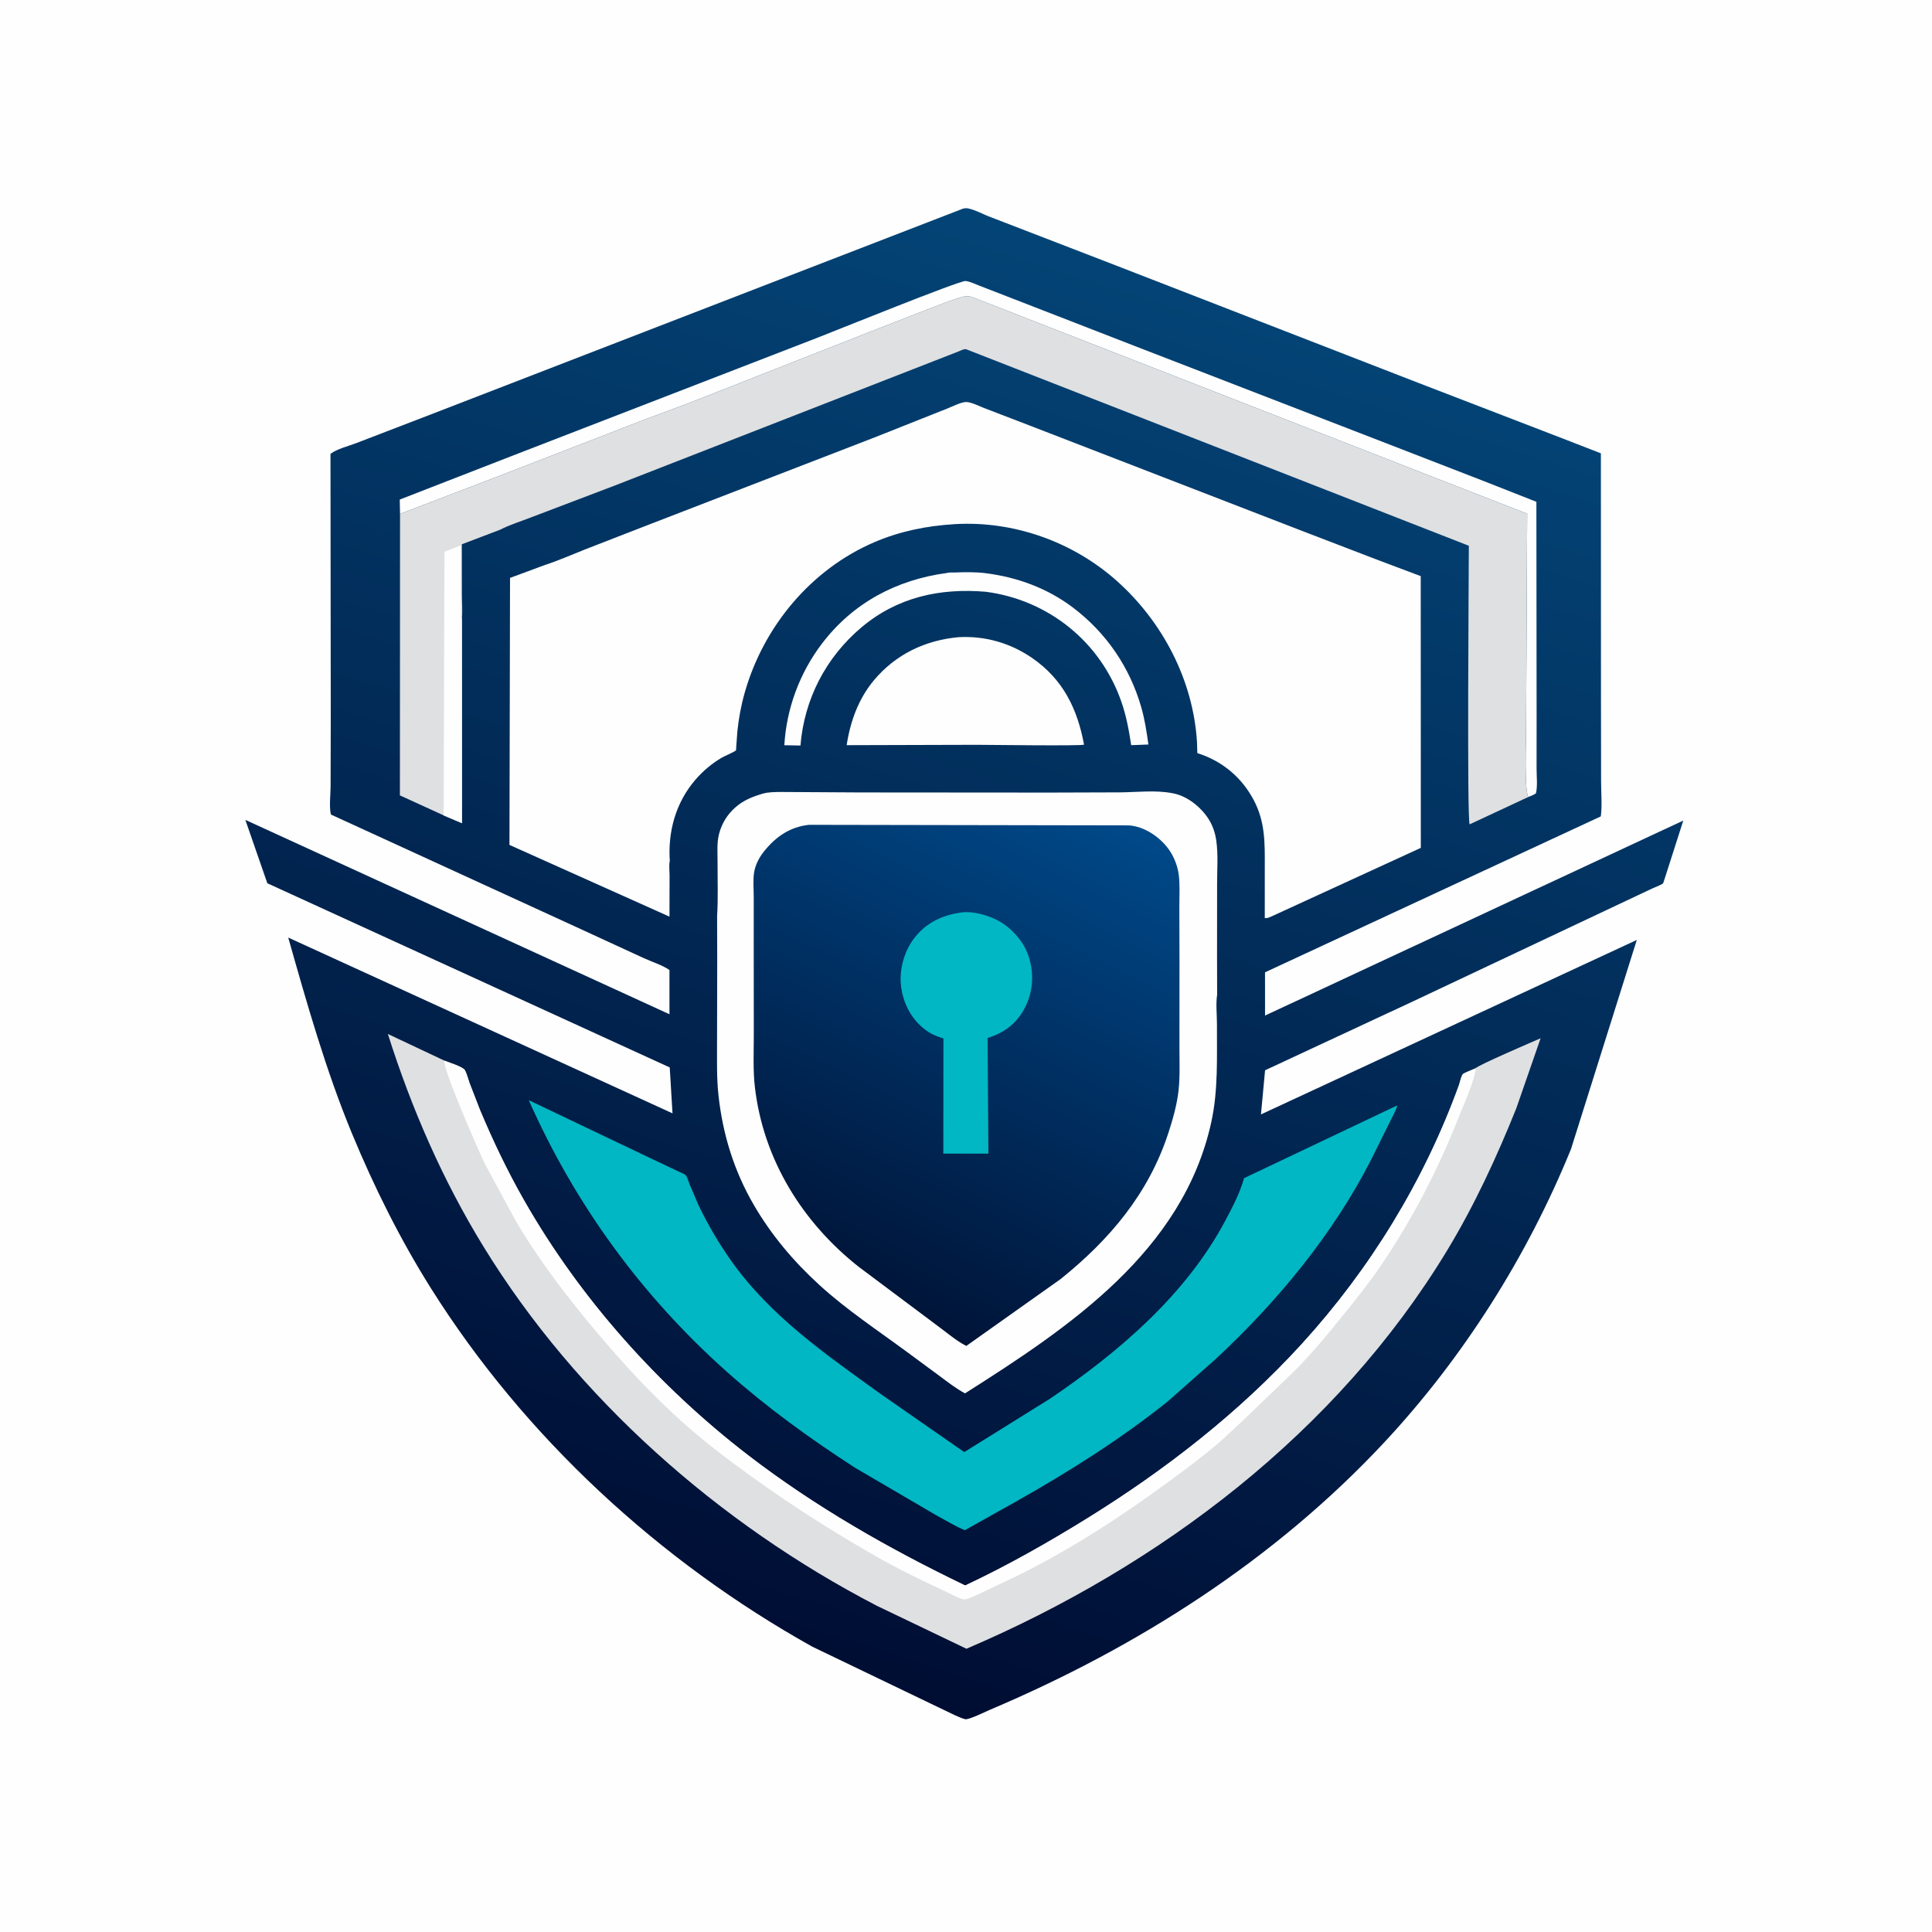
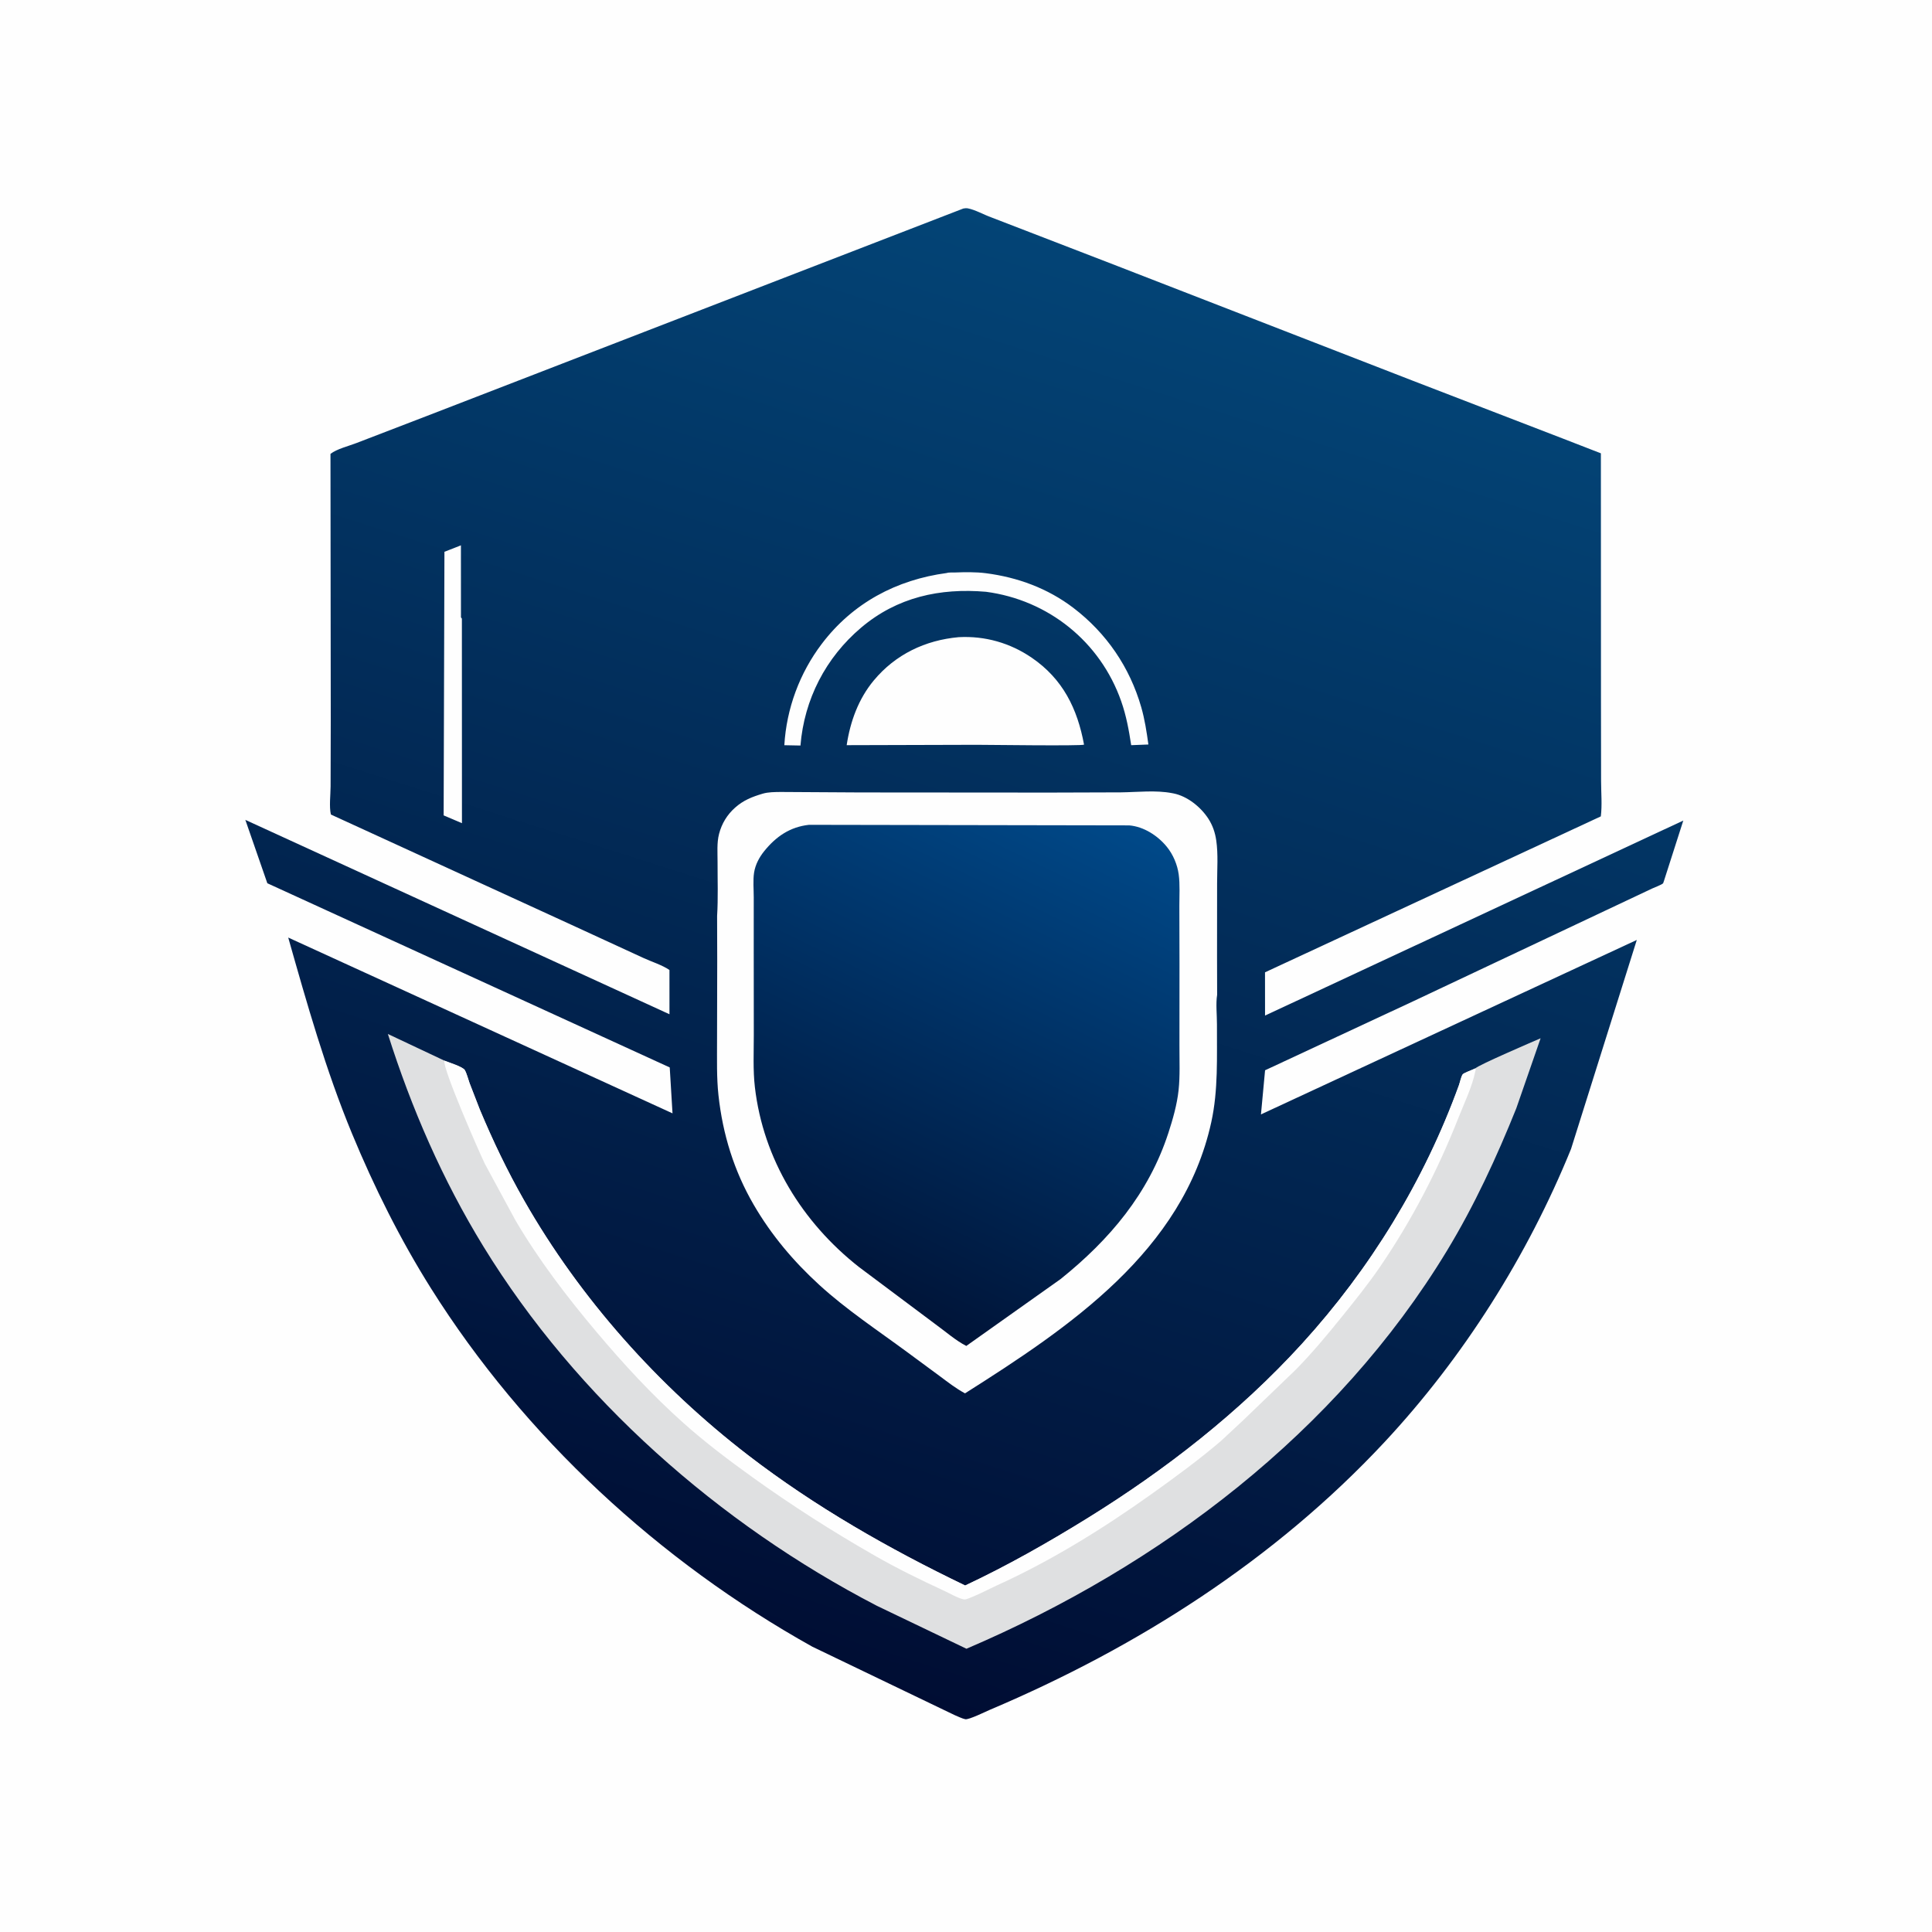
<svg xmlns="http://www.w3.org/2000/svg" version="1.1" style="display: block;" viewBox="0 0 2048 2048" width="1024" height="1024">
  <defs>
    <linearGradient id="Gradient1" gradientUnits="userSpaceOnUse" x1="731.735" y1="1728.97" x2="1194.52" y2="274.296">
      <stop class="stop0" offset="0" stop-opacity="1" stop-color="rgb(0,13,51)" />
      <stop class="stop1" offset="1" stop-opacity="1" stop-color="rgb(3,68,118)" />
    </linearGradient>
    <linearGradient id="Gradient2" gradientUnits="userSpaceOnUse" x1="877.634" y1="1352.59" x2="1127.87" y2="839.483">
      <stop class="stop0" offset="0" stop-opacity="1" stop-color="rgb(0,20,56)" />
      <stop class="stop1" offset="1" stop-opacity="1" stop-color="rgb(0,73,137)" />
    </linearGradient>
  </defs>
  <path transform="translate(0,0)" fill="rgb(254,254,254)" d="M -0 -0 L 2048 0 L 2048 2048 L -0 2048 L -0 -0 z" />
  <path transform="translate(0,0)" fill="url(#Gradient1)" d="M 1021.16 221.045 C 1022.94 220.753 1024.21 220.554 1026 220.883 C 1033.49 222.257 1043.16 227.679 1050.56 230.324 L 1179.79 280.186 L 1497.96 403.716 L 1657 465.004 L 1697.01 480.538 L 1697.1 745.885 L 1697.22 828.139 C 1697.24 840.163 1698.43 853.504 1696.94 865.397 L 1340.96 1030.7 L 1341 1076.54 L 1784.37 869.818 L 1763.87 933.786 C 1763.77 934.058 1763 936.258 1763 936.265 C 1761.72 937.813 1753.67 940.749 1751.28 941.902 L 1701.86 965.223 L 1498.21 1061.32 L 1341.03 1134.53 L 1336.67 1181.32 L 1735.08 996.379 L 1665.37 1217.93 C 1619.27 1331.31 1551.2 1439.07 1467.67 1528.66 C 1351.22 1653.55 1205.59 1746.27 1049.11 1812.55 C 1045.08 1814.26 1026.93 1823.23 1023.23 1822.44 C 1019.51 1821.64 1015.32 1819.43 1011.75 1817.99 L 861.067 1745.54 C 698.848 1655.02 555.851 1523.12 456.843 1365.68 C 424.252 1313.86 396.597 1258.32 373.207 1201.8 C 345.329 1134.43 325.386 1063.91 305.534 993.849 L 712.889 1180.2 L 709.946 1131.53 L 283.385 936.281 L 260.077 869.104 L 709.667 1075.15 L 709.654 1028.24 C 701.962 1022.94 690.425 1019.37 681.84 1015.39 L 605.317 980.152 L 350.758 863.429 C 348.804 854.965 350.419 842.474 350.444 833.651 L 350.62 762.12 L 350.326 481.138 C 357.08 475.853 369.556 472.857 377.791 469.663 L 459.334 438.296 L 844.763 289.228 L 1021.16 221.045 z" />
  <path transform="translate(0,0)" fill="rgb(254,254,254)" d="M 1003.73 607.387 C 1005.5 606.663 1010.29 606.936 1012.34 606.859 C 1023.02 606.455 1034.46 606.273 1045.07 607.633 C 1078.73 611.95 1110.66 623.682 1137.84 644.391 C 1172.86 671.077 1197.59 707.292 1209.77 749.667 C 1213.5 762.654 1215.49 775.852 1217.34 789.206 L 1199.11 789.923 C 1196.64 773.826 1193.95 758.874 1188.55 743.452 C 1166.44 680.275 1111.29 636.055 1045.24 627.321 C 996.336 623.122 950.998 633.027 912.856 665.304 C 875.354 697.039 852.511 741.259 848.521 790.294 L 831.427 789.96 C 833.68 751.201 847.611 713.54 871.066 682.579 C 903.924 639.205 950.219 614.572 1003.73 607.387 z" />
  <path transform="translate(0,0)" fill="rgb(254,254,254)" d="M 1016.33 675.415 C 1044.12 673.93 1070.77 681.538 1093.72 697.236 C 1126.69 719.782 1142.09 751.215 1149.13 789.361 C 1146.55 790.891 1047.26 789.55 1035.12 789.525 L 897.514 789.915 C 901.283 764.966 909.915 740.942 926.237 721.312 C 949.244 693.642 980.867 678.59 1016.33 675.415 z" />
-   <path transform="translate(0,0)" fill="rgb(254,254,254)" d="M 424.054 544.798 L 423.743 529.551 L 550.246 480.351 L 865.655 358.349 C 884.297 351.104 1017.27 297.281 1023.5 297.874 C 1027.99 298.301 1034.12 301.295 1038.33 302.9 L 1069.62 315.021 L 1203 366.825 L 1465.17 468.222 L 1572.71 509.908 L 1628.63 531.937 L 1628.87 760.281 L 1628.84 814.693 C 1628.83 822.771 1630.05 833.276 1628.15 841.045 C 1625.53 842.704 1622.96 843.755 1620.06 844.834 C 1615.63 837.175 1617.73 784.196 1617.71 771.867 L 1618.86 544.594 L 1035.79 316.976 C 1029.86 314.632 1026.4 312.89 1020.06 314.702 C 1007.99 318.148 995.956 323.121 984.227 327.596 L 922.524 351.648 L 730.208 427.304 L 681.743 445.392 L 527.2 505.276 L 424.054 544.798 z" />
-   <path transform="translate(0,0)" fill="rgb(1,183,195)" d="M 560.516 1166.23 L 688.277 1227.17 L 719.47 1241.91 C 720.948 1242.66 725.928 1244.61 726.842 1245.76 C 728.767 1248.2 730.055 1253 731.214 1255.95 L 740.488 1277.62 C 750.398 1298.12 761.745 1317.61 774.892 1336.21 C 816.497 1395.1 875.189 1435.57 932.855 1477.18 L 1022.07 1539.24 L 1023.55 1538.41 L 1113.07 1482.68 C 1186.1 1433.17 1257.04 1372.65 1298.97 1293.74 C 1306.63 1279.32 1314.31 1264.68 1318.75 1248.91 L 1481.01 1171.82 C 1480.2 1176.73 1476.49 1182.65 1474.33 1187.2 L 1453.87 1228.52 C 1413.06 1308.62 1353.75 1380.2 1288.16 1441.1 L 1237.94 1485.53 C 1187.76 1525.68 1132.55 1560.44 1076.62 1591.94 L 1022.74 1622.09 C 1012.38 1617.79 1002.29 1611.49 992.365 1606.2 L 906.177 1555.76 C 858.898 1525.18 812.755 1491.81 770.677 1454.33 C 680.265 1373.78 609.595 1276.86 560.516 1166.23 z" />
-   <path transform="translate(0,0)" fill="rgb(223,224,225)" d="M 424.054 544.798 L 527.2 505.276 L 681.743 445.392 L 730.208 427.304 L 922.524 351.648 L 984.227 327.596 C 995.956 323.121 1007.99 318.148 1020.06 314.702 C 1026.4 312.89 1029.86 314.632 1035.79 316.976 L 1618.86 544.594 L 1617.71 771.867 C 1617.73 784.196 1615.63 837.175 1620.06 844.834 L 1557.87 873.843 C 1554.96 868.519 1556.98 612.703 1557.02 578.533 L 1024.2 370.236 C 1021.81 369.671 1018.42 371.586 1016.18 372.506 L 653.297 514.08 L 563.74 548.137 C 552.655 552.472 540.568 556.149 529.998 561.583 L 489.581 576.954 L 489.644 630.147 C 489.653 638.4 490.467 647.587 489.62 655.741 L 489.685 872.616 L 470.277 864.339 L 425.129 843.689 L 423.921 843.233 L 424.054 544.798 z" />
  <path transform="translate(0,0)" fill="rgb(254,254,254)" d="M 470.277 864.339 L 471.121 584.92 L 487.842 578.388 L 488.597 578.01 L 488.638 654.465 L 489.62 655.741 L 489.685 872.616 L 470.277 864.339 z" />
  <path transform="translate(0,0)" fill="rgb(223,224,225)" d="M 1563.95 1132.52 C 1566.93 1129.06 1625.12 1104.07 1633.11 1100.61 L 1607.34 1174.85 C 1586.47 1226.81 1562.91 1277.86 1533.83 1325.81 C 1417.02 1518.48 1229.8 1660.04 1024.48 1747.74 L 929.475 1702.19 C 762.268 1615.43 611.249 1482.43 512.423 1321.31 C 469.114 1250.7 436.165 1174.93 411.151 1096.05 L 471.077 1124.32 C 475.538 1126.18 490.67 1130.78 492.71 1134.35 C 494.879 1138.15 496.206 1143.85 497.725 1148.04 L 508.652 1176.25 C 522.507 1209.32 537.7 1241.11 555.449 1272.27 C 614.78 1376.41 698.048 1469.49 792.938 1542.52 C 863.795 1597.05 942.696 1642.04 1023.12 1680.69 C 1067.36 1659.96 1110.84 1635.28 1152.36 1609.59 C 1235.67 1558.03 1313.85 1497.14 1380.01 1424.6 C 1452.54 1345.08 1509.78 1251.64 1546.51 1150.4 C 1547.57 1147.48 1548.83 1141.15 1550.53 1138.83 C 1551.52 1137.48 1559.52 1134.53 1561.46 1133.61 L 1563.95 1132.52 z" />
  <path transform="translate(0,0)" fill="rgb(254,254,254)" d="M 471.077 1124.32 C 475.538 1126.18 490.67 1130.78 492.71 1134.35 C 494.879 1138.15 496.206 1143.85 497.725 1148.04 L 508.652 1176.25 C 522.507 1209.32 537.7 1241.11 555.449 1272.27 C 614.78 1376.41 698.048 1469.49 792.938 1542.52 C 863.795 1597.05 942.696 1642.04 1023.12 1680.69 C 1067.36 1659.96 1110.84 1635.28 1152.36 1609.59 C 1235.67 1558.03 1313.85 1497.14 1380.01 1424.6 C 1452.54 1345.08 1509.78 1251.64 1546.51 1150.4 C 1547.57 1147.48 1548.83 1141.15 1550.53 1138.83 C 1551.52 1137.48 1559.52 1134.53 1561.46 1133.61 L 1563.95 1132.52 L 1564.45 1133.5 L 1563.88 1135.73 C 1560.45 1152.34 1552.21 1169.12 1545.99 1184.94 C 1524.1 1240.6 1496.36 1294.02 1462.51 1343.43 C 1450.32 1361.23 1436.64 1378.2 1423.1 1395 C 1407.39 1414.5 1391.07 1434.15 1373.49 1452 L 1317.66 1505.7 L 1294.25 1527.5 C 1270.85 1547.49 1245.5 1566.06 1220.45 1583.92 C 1169.06 1620.54 1114.09 1654.65 1056.52 1680.71 C 1051.58 1682.95 1025.74 1696.16 1022.09 1695.51 C 1015.8 1694.39 1007.1 1689.21 1001.09 1686.44 C 975.83 1674.8 951.158 1662.71 927 1648.89 C 882.126 1623.22 839.028 1595.7 797.084 1565.53 C 772.151 1547.59 747.655 1529.11 724.722 1508.65 C 691.063 1478.61 660.745 1445.73 631.743 1411.25 C 600.511 1374.11 570.969 1335.44 546.347 1293.52 L 513.925 1233.63 C 508.353 1222.2 468.925 1132.54 471.077 1124.32 z" />
-   <path transform="translate(0,0)" fill="rgb(254,254,254)" d="M 576.672 599.261 C 591.655 594.386 606.385 587.879 621.04 582.081 L 690.379 555.137 L 926.946 463.737 L 1003.4 433.363 C 1008.76 431.322 1018.76 426.126 1024.24 426.158 C 1029.5 426.188 1038.27 430.657 1043.17 432.531 L 1091.1 450.938 L 1378.61 562.149 L 1458.65 592.881 L 1506.03 610.725 L 1506.13 898.778 L 1349.6 970.639 C 1347.13 971.725 1343.38 973.802 1340.71 973.163 L 1340.72 918.617 C 1340.82 893.427 1341.17 871.158 1329.06 848.213 C 1316.19 823.834 1295.41 806.577 1269.2 798.32 L 1268.88 786.977 C 1265.01 721.384 1232.55 659.179 1183.84 615.759 C 1137.22 574.203 1074.34 551.845 1011.83 555.625 C 982.318 557.41 953.928 563.114 926.688 574.821 C 859.554 603.674 809.419 664.13 789.5 734.008 C 785.629 747.586 783.066 761.382 781.629 775.424 L 780.432 791.762 C 780.403 792.211 780.325 795.148 780.208 795.328 C 779.343 796.66 767.414 801.81 765.156 803.132 C 754.662 809.277 745.158 817.299 737.213 826.5 C 716.382 850.626 707.897 881.268 710.012 912.694 C 708.947 917.092 709.792 923.59 709.781 928.186 L 709.684 971.69 L 540.051 895.64 L 540.66 612.61 L 576.672 599.261 z" />
  <path transform="translate(0,0)" fill="rgb(254,254,254)" d="M 760.156 971.022 C 761.327 952.113 760.597 932.798 760.649 913.831 C 760.675 904.087 759.759 893.505 762.219 884.004 C 765.061 873.024 770.784 863.623 779.275 856.087 C 788.09 848.263 797.219 844.693 808.304 841.375 C 814.431 839.541 821.2 839.609 827.562 839.519 L 912.04 840.019 L 1112.57 840.169 L 1188.26 839.93 C 1205.78 839.714 1225.31 837.42 1242.5 840.782 L 1244.02 841.068 C 1258.64 843.987 1272.87 855.444 1280.89 867.832 C 1285.5 874.949 1288.07 882.565 1289.28 890.937 C 1291.42 905.607 1290.18 921.607 1290.18 936.481 L 1290.12 1014.27 L 1290.21 1054.56 C 1288.68 1063.96 1290.07 1076.19 1290.02 1085.86 C 1289.87 1120.45 1291.47 1155.51 1284.02 1189.5 C 1254.02 1326.35 1133.38 1407.04 1022.96 1477.01 C 1013.31 1471.86 1004.69 1465.06 995.921 1458.56 L 961.603 1433.25 C 930.359 1410.21 897.181 1388.29 868.488 1362.06 C 841.106 1337.02 817.719 1309.31 799.003 1277.16 C 778.079 1241.21 766.114 1202.36 761.612 1161.07 C 759.57 1142.34 760.118 1123.3 760.093 1104.49 L 760.284 1018.6 L 760.156 971.022 z" />
  <path transform="translate(0,0)" fill="url(#Gradient2)" d="M 857.576 874.346 L 1197 874.942 C 1212.44 876.206 1227.31 885.852 1236.9 897.661 C 1243.55 905.835 1248.07 916.542 1249.48 926.945 C 1250.92 937.618 1250.13 949.466 1250.16 960.277 L 1250.31 1021.34 L 1250.26 1108.79 C 1250.19 1124.31 1251.01 1140.46 1249.32 1155.86 C 1247.67 1170.99 1243.23 1186.53 1238.53 1200.95 C 1217.57 1265.27 1176.22 1314.15 1124.26 1355.87 L 1024.32 1426.75 C 1013.11 1421.04 1002.19 1411.4 991.92 1403.98 L 910.556 1343.1 C 850.469 1295.87 809.071 1228.82 800.209 1152.39 C 798.098 1134.19 799.082 1115.3 799.058 1096.98 L 798.985 1006.41 L 799.002 951.272 C 799.011 942.857 798.07 933.079 799.387 924.835 C 800.716 916.513 804.822 908.792 810.072 902.281 C 822.567 886.787 837.454 876.52 857.576 874.346 z" />
-   <path transform="translate(0,0)" fill="rgb(1,183,195)" d="M 1018.6 967.333 C 1030.26 965.481 1045.59 969.686 1056.02 974.84 C 1071.33 982.405 1085.03 997.42 1090.38 1013.71 C 1096.45 1032.2 1095.16 1051.73 1086.04 1069 C 1077.5 1085.16 1064.13 1095.04 1046.87 1100.26 L 1047.75 1222.87 L 1033.5 1222.91 L 999.955 1222.89 L 1000.07 1100.82 C 993.443 1098.79 987.503 1096.41 981.877 1092.34 C 966.677 1081.35 957.631 1064.51 955.236 1046.04 C 952.962 1028.52 958.089 1009.23 968.679 995.088 C 981.08 978.527 998.388 970.177 1018.6 967.333 z" />
</svg>